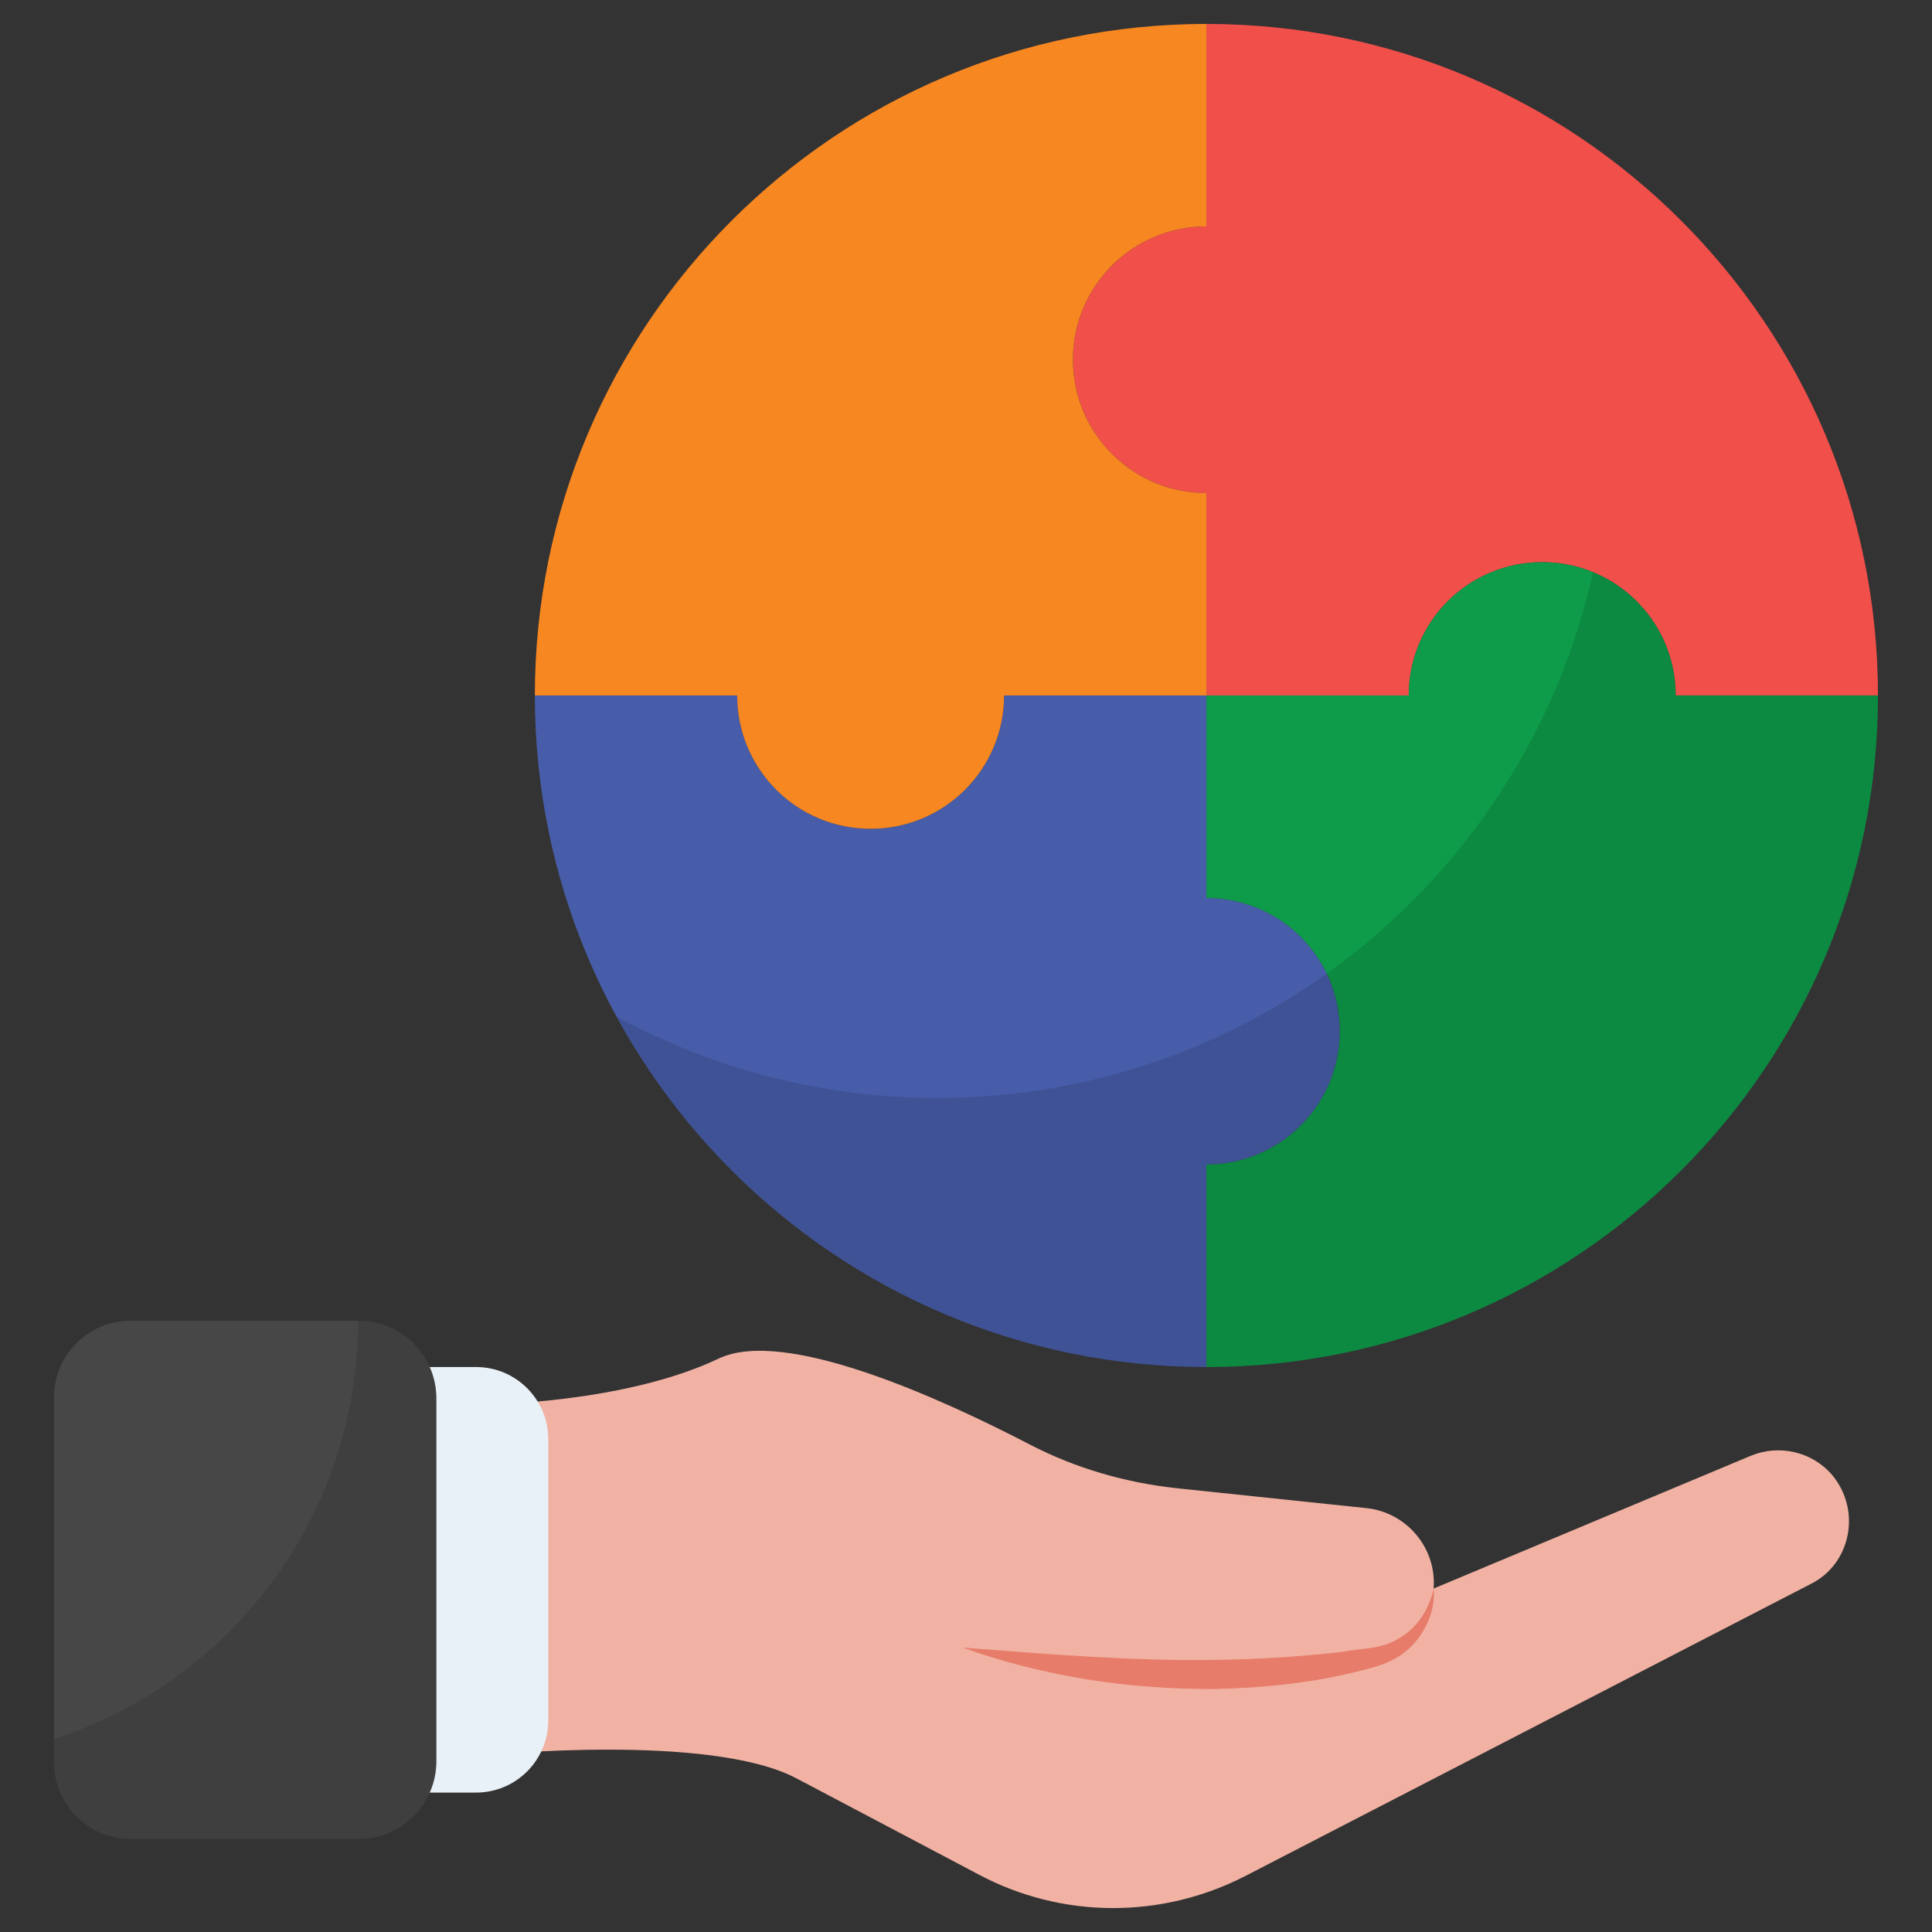
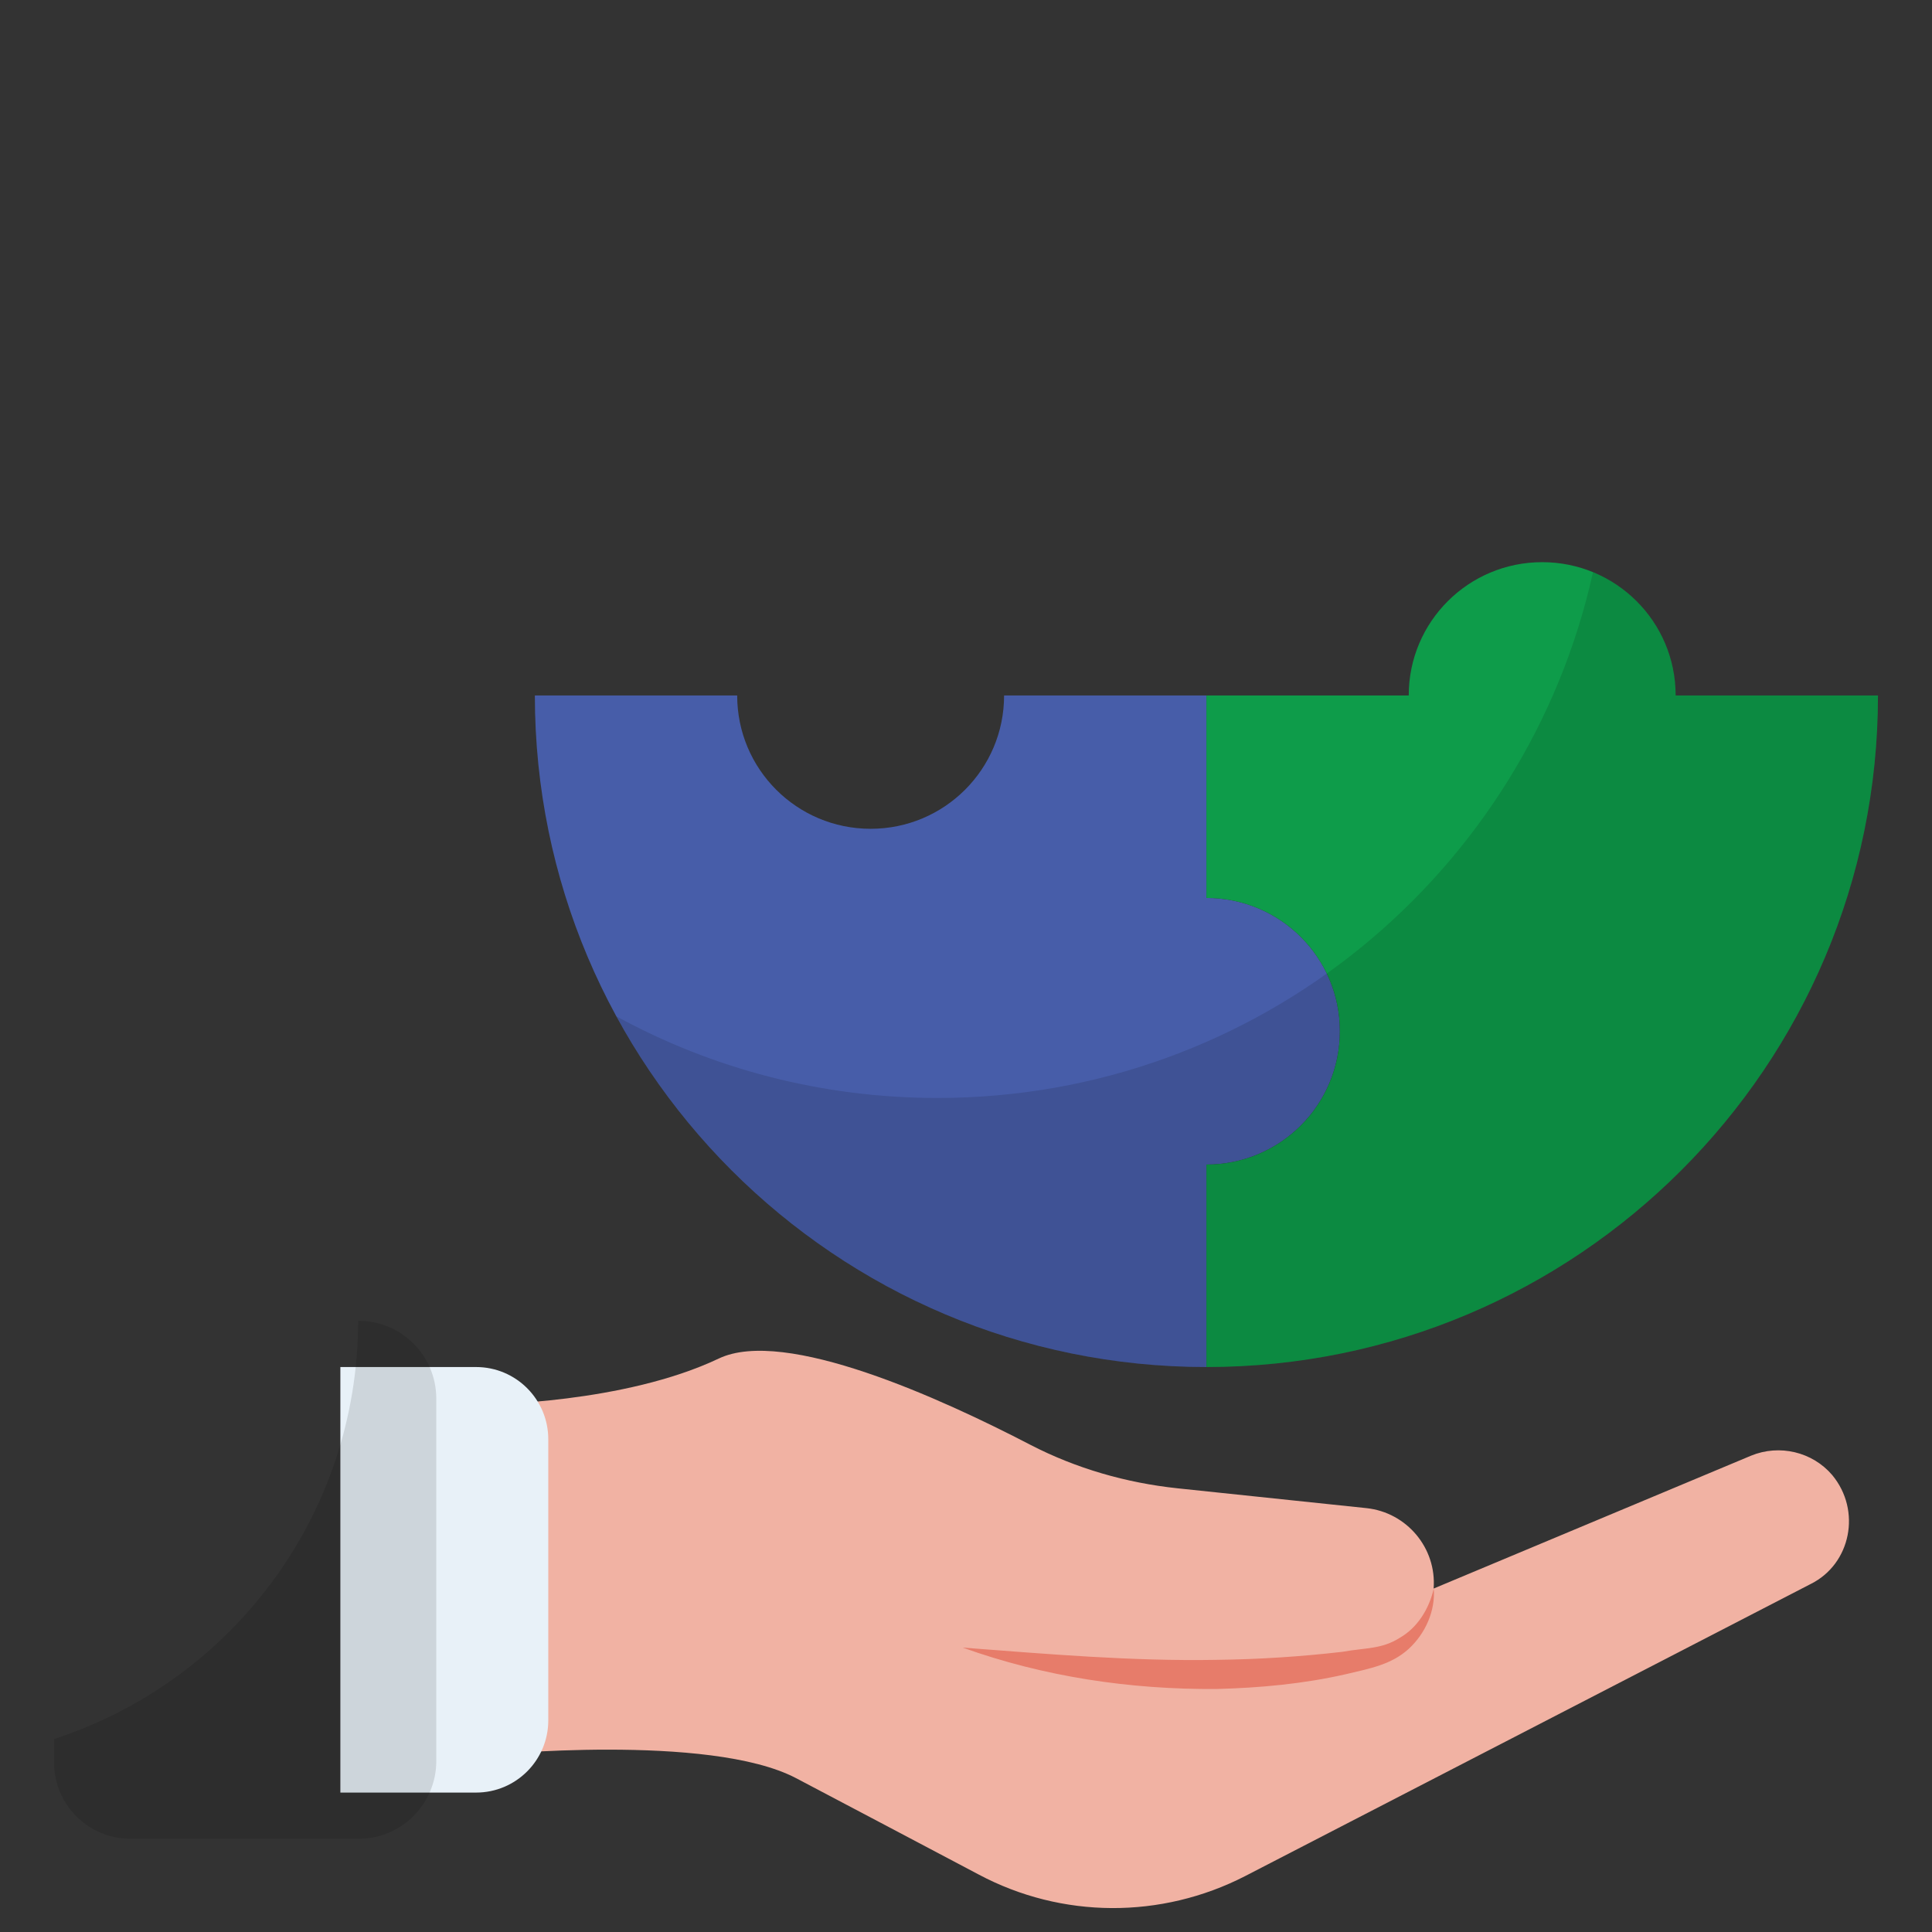
<svg xmlns="http://www.w3.org/2000/svg" enable-background="new 0 0 512 512" height="512" viewBox="0 0 512 512" width="512">
  <rect x="0" y="0" width="512" height="512" fill="#333333" stroke="none" />
  <g id="_x37_2_Team_Project">
    <g>
      <path d="m479.906 419.746-149.917 77.43c-22.241 11.43-48.6 11.327-70.634-.412-17.504-9.266-37.274-19.665-48.394-25.535-22.962-12.046-82.063-6.073-82.063-6.073v-92.978s36.45-.206 61.573-12.149c17.504-8.341 58.999 10.603 82.577 22.855 12.15 6.282 25.433 10.093 39.024 11.533l50.041 5.251c10.708 1.134 18.637 10.606 17.813 21.314l84.122-35.213c7.517-3.089 16.269-1.031 21.52 5.148 7.797 9.407 4.924 23.539-5.662 28.829z" fill="#f1b2a3" />
      <path d="m379.961 421.023c.446 5.724-2.099 11.785-6.677 15.978-4.554 4.117-10.091 5.141-16.567 6.669-11.231 2.562-22.73 3.632-34.203 3.927-22.947.196-45.903-3.248-67.376-10.963 22.734 1.727 44.963 3.635 67.259 3.245 11.129-.136 22.235-.845 33.294-2.124 6.194-1.114 10.462-.65 15.312-3.748 4.525-2.597 7.664-7.444 8.958-12.984z" fill="#e77c6a" />
      <path d="m145.3 381.411v74.508c0 10.566-8.566 19.132-19.132 19.132h-35.968v-112.772h35.968c10.567 0 19.132 8.566 19.132 19.132z" fill="#e8f1f8" />
-       <path d="m95.053 350.02h-60.492c-11.179 0-20.242 9.062-20.242 20.242v96.806c0 11.179 9.062 20.242 20.242 20.242h60.493c11.373 0 20.593-9.22 20.593-20.593v-96.103c-.001-11.374-9.221-20.594-20.594-20.594z" fill="#474747" />
      <path d="m95.023 350.038h-.103c-.083 51.856-33.848 95.66-80.6 110.824v6.187c0 11.179 9.062 20.242 20.242 20.242h60.462c11.373 0 20.593-9.22 20.593-20.593v-96.067c-.001-11.373-9.221-20.593-20.594-20.593z" opacity=".12" />
-       <path d="m444.063 184.31s0 0 0-.038c0-19.501-15.828-35.291-35.367-35.291s-35.366 15.79-35.366 35.291v.038h-53.618v-53.656c-19.539 0-35.366-15.79-35.366-35.366 0-9.732 3.938-18.592 10.375-24.954 6.361-6.399 15.222-10.337 24.991-10.337v-53.656c49.15 0 93.604 19.917 125.828 52.141s52.141 76.678 52.141 125.828z" fill="#f14f4a" />
      <path d="m355.079 273.257c0 19.576-15.828 35.366-35.367 35.366v53.656c-98.262 0-177.969-79.67-177.969-177.969h53.618c0 19.538 15.828 35.329 35.366 35.329 19.539 0 35.367-15.79 35.367-35.329h53.618v53.655c19.539 0 35.367 15.791 35.367 35.292z" fill="#475da9" />
      <path d="m497.681 184.31c0 98.299-79.707 177.969-177.969 177.969v-53.656c19.539 0 35.367-15.79 35.367-35.366 0-19.501-15.828-35.291-35.367-35.291v-53.656h53.618s0 0 0-.038c0-19.501 15.828-35.291 35.366-35.291 19.539 0 35.367 15.79 35.367 35.291v.038z" fill="#0e9c4a" />
-       <path d="m284.345 95.288c0 9.807 3.938 18.63 10.375 25.029 6.361 6.4 15.222 10.337 24.991 10.337v53.656h-53.618c0 19.538-15.828 35.329-35.367 35.329s-35.366-15.79-35.366-35.329h-53.618c0-98.261 79.707-177.969 177.969-177.969v53.655c-19.538 0-35.366 15.791-35.366 35.292z" fill="#f78721" />
      <path d="m497.679 184.29c0 98.3-79.689 177.99-177.946 177.99-67.482 0-126.196-37.566-156.369-92.928 25.274 13.797 54.244 21.62 85.062 21.62 84.976 0 156.111-59.616 173.734-139.348 12.852 5.287 21.921 17.923 21.921 32.666z" opacity=".12" />
    </g>
  </g>
</svg>